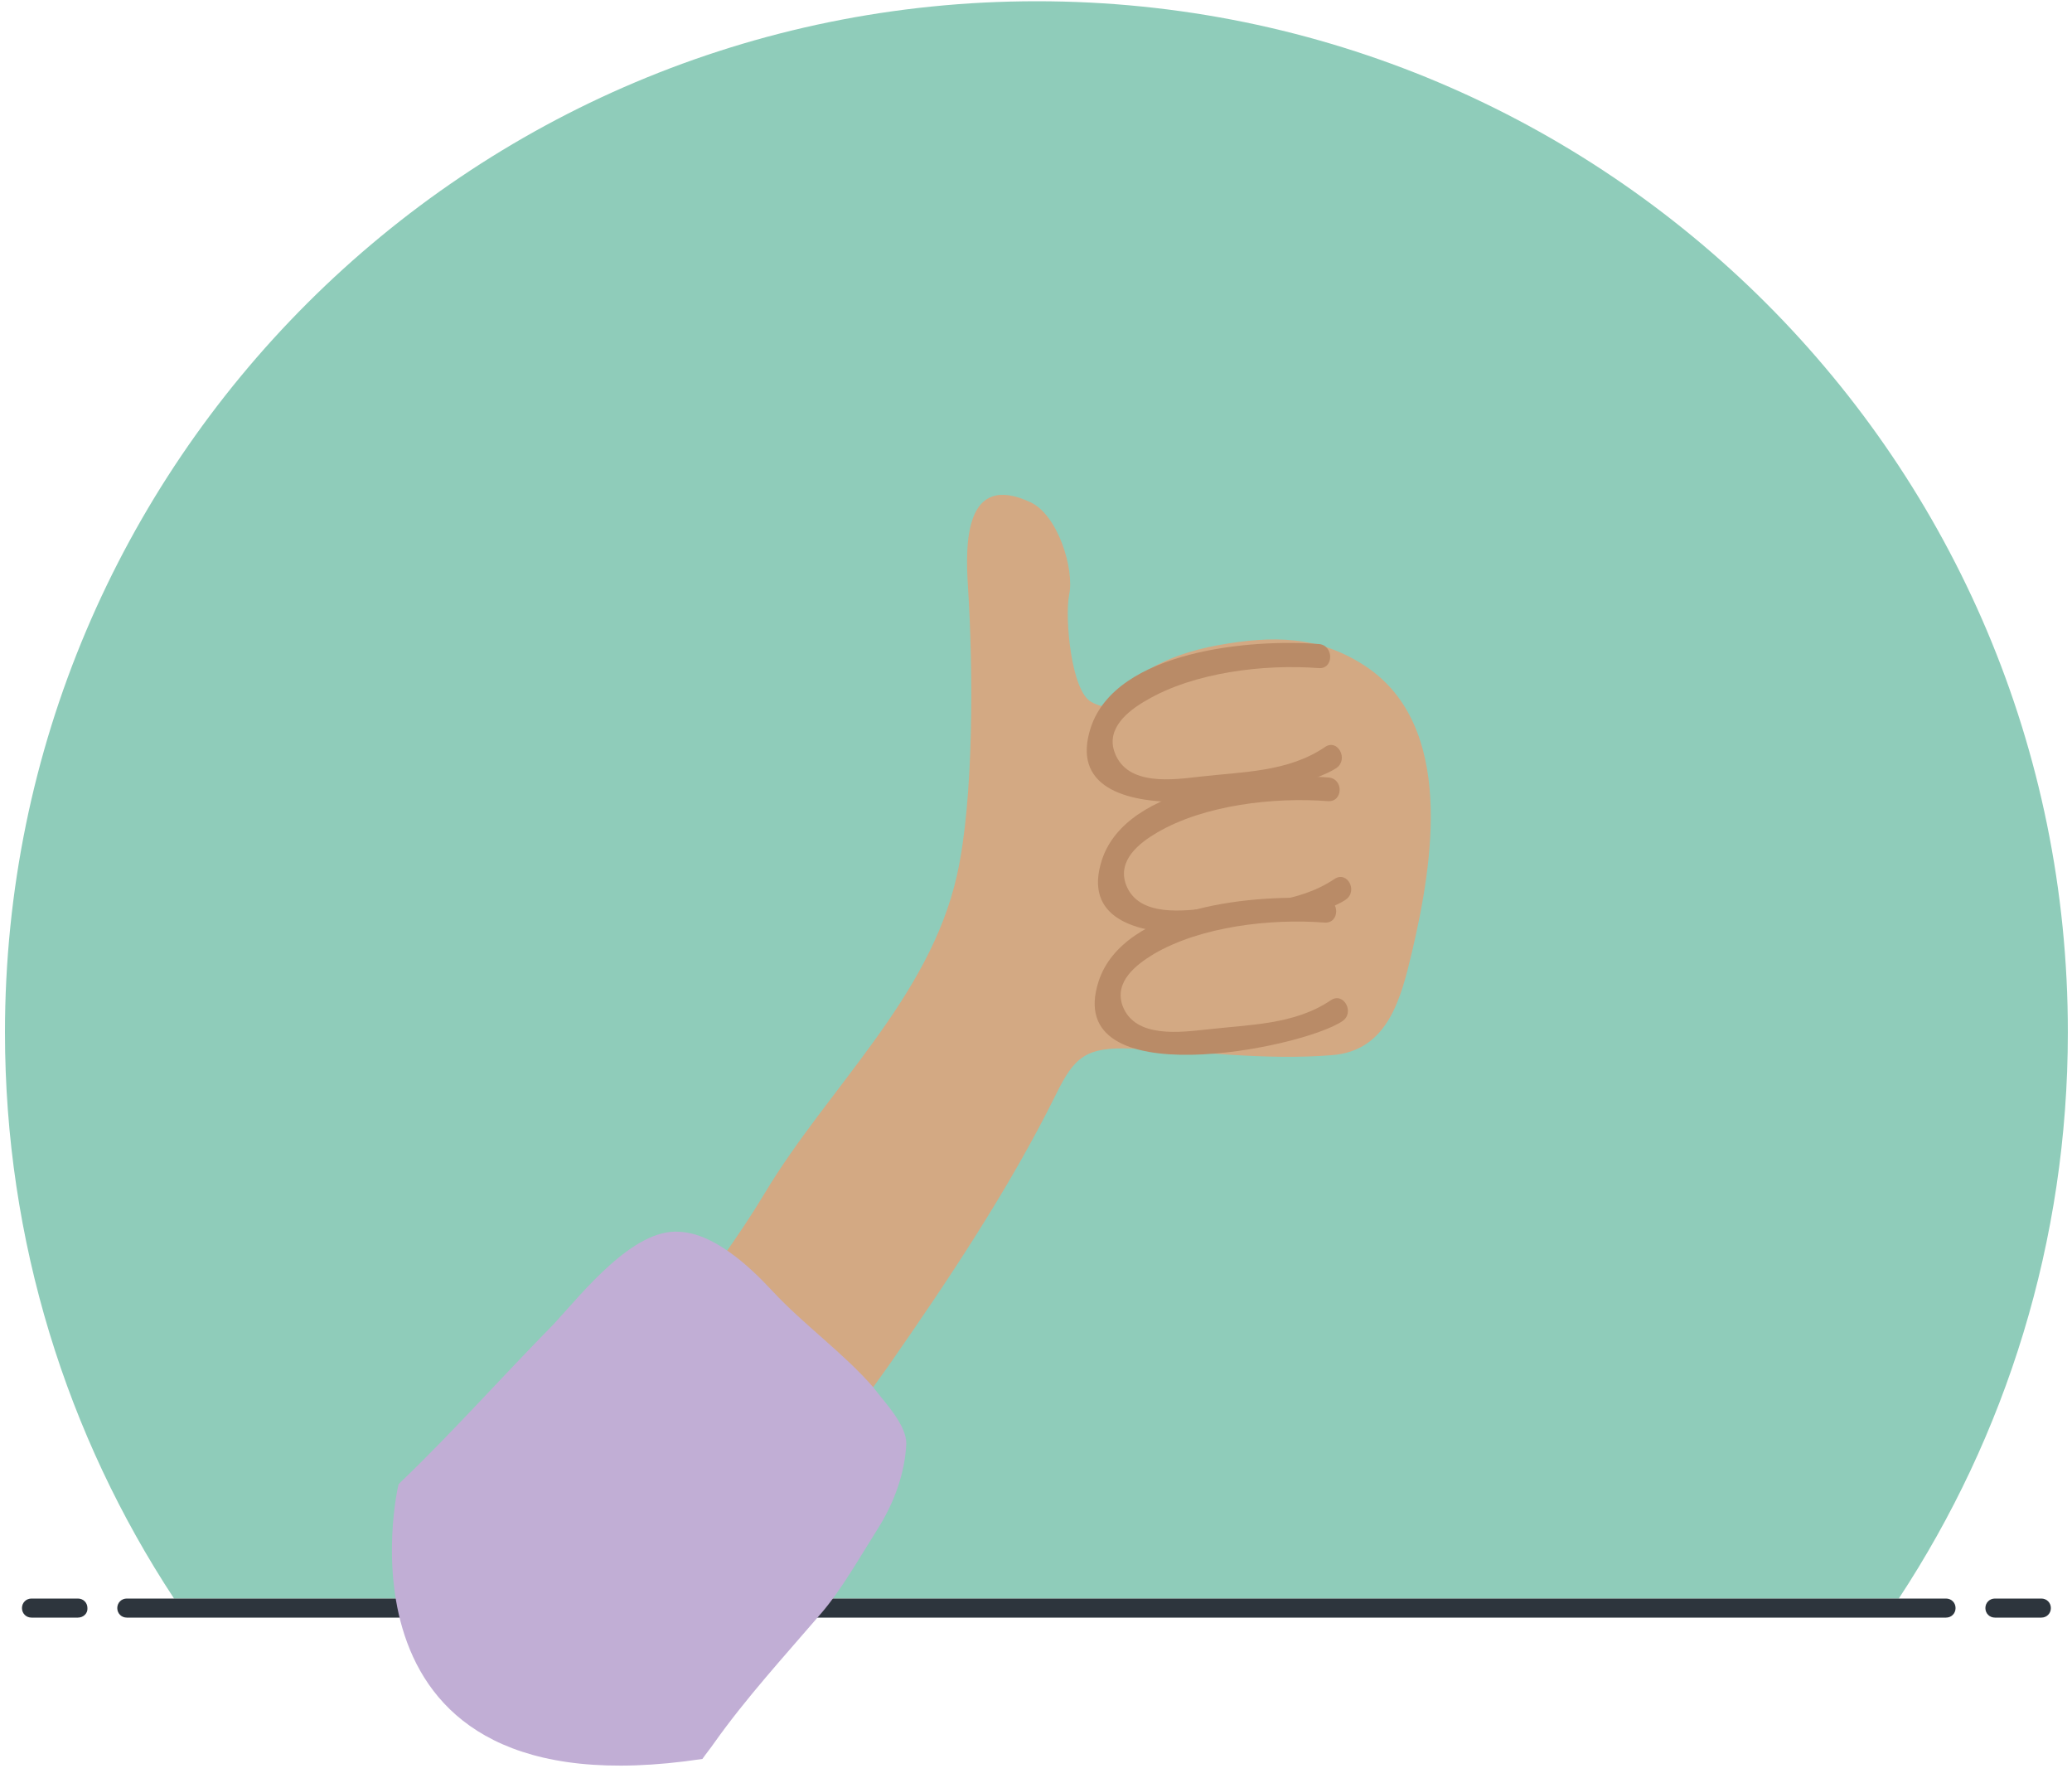
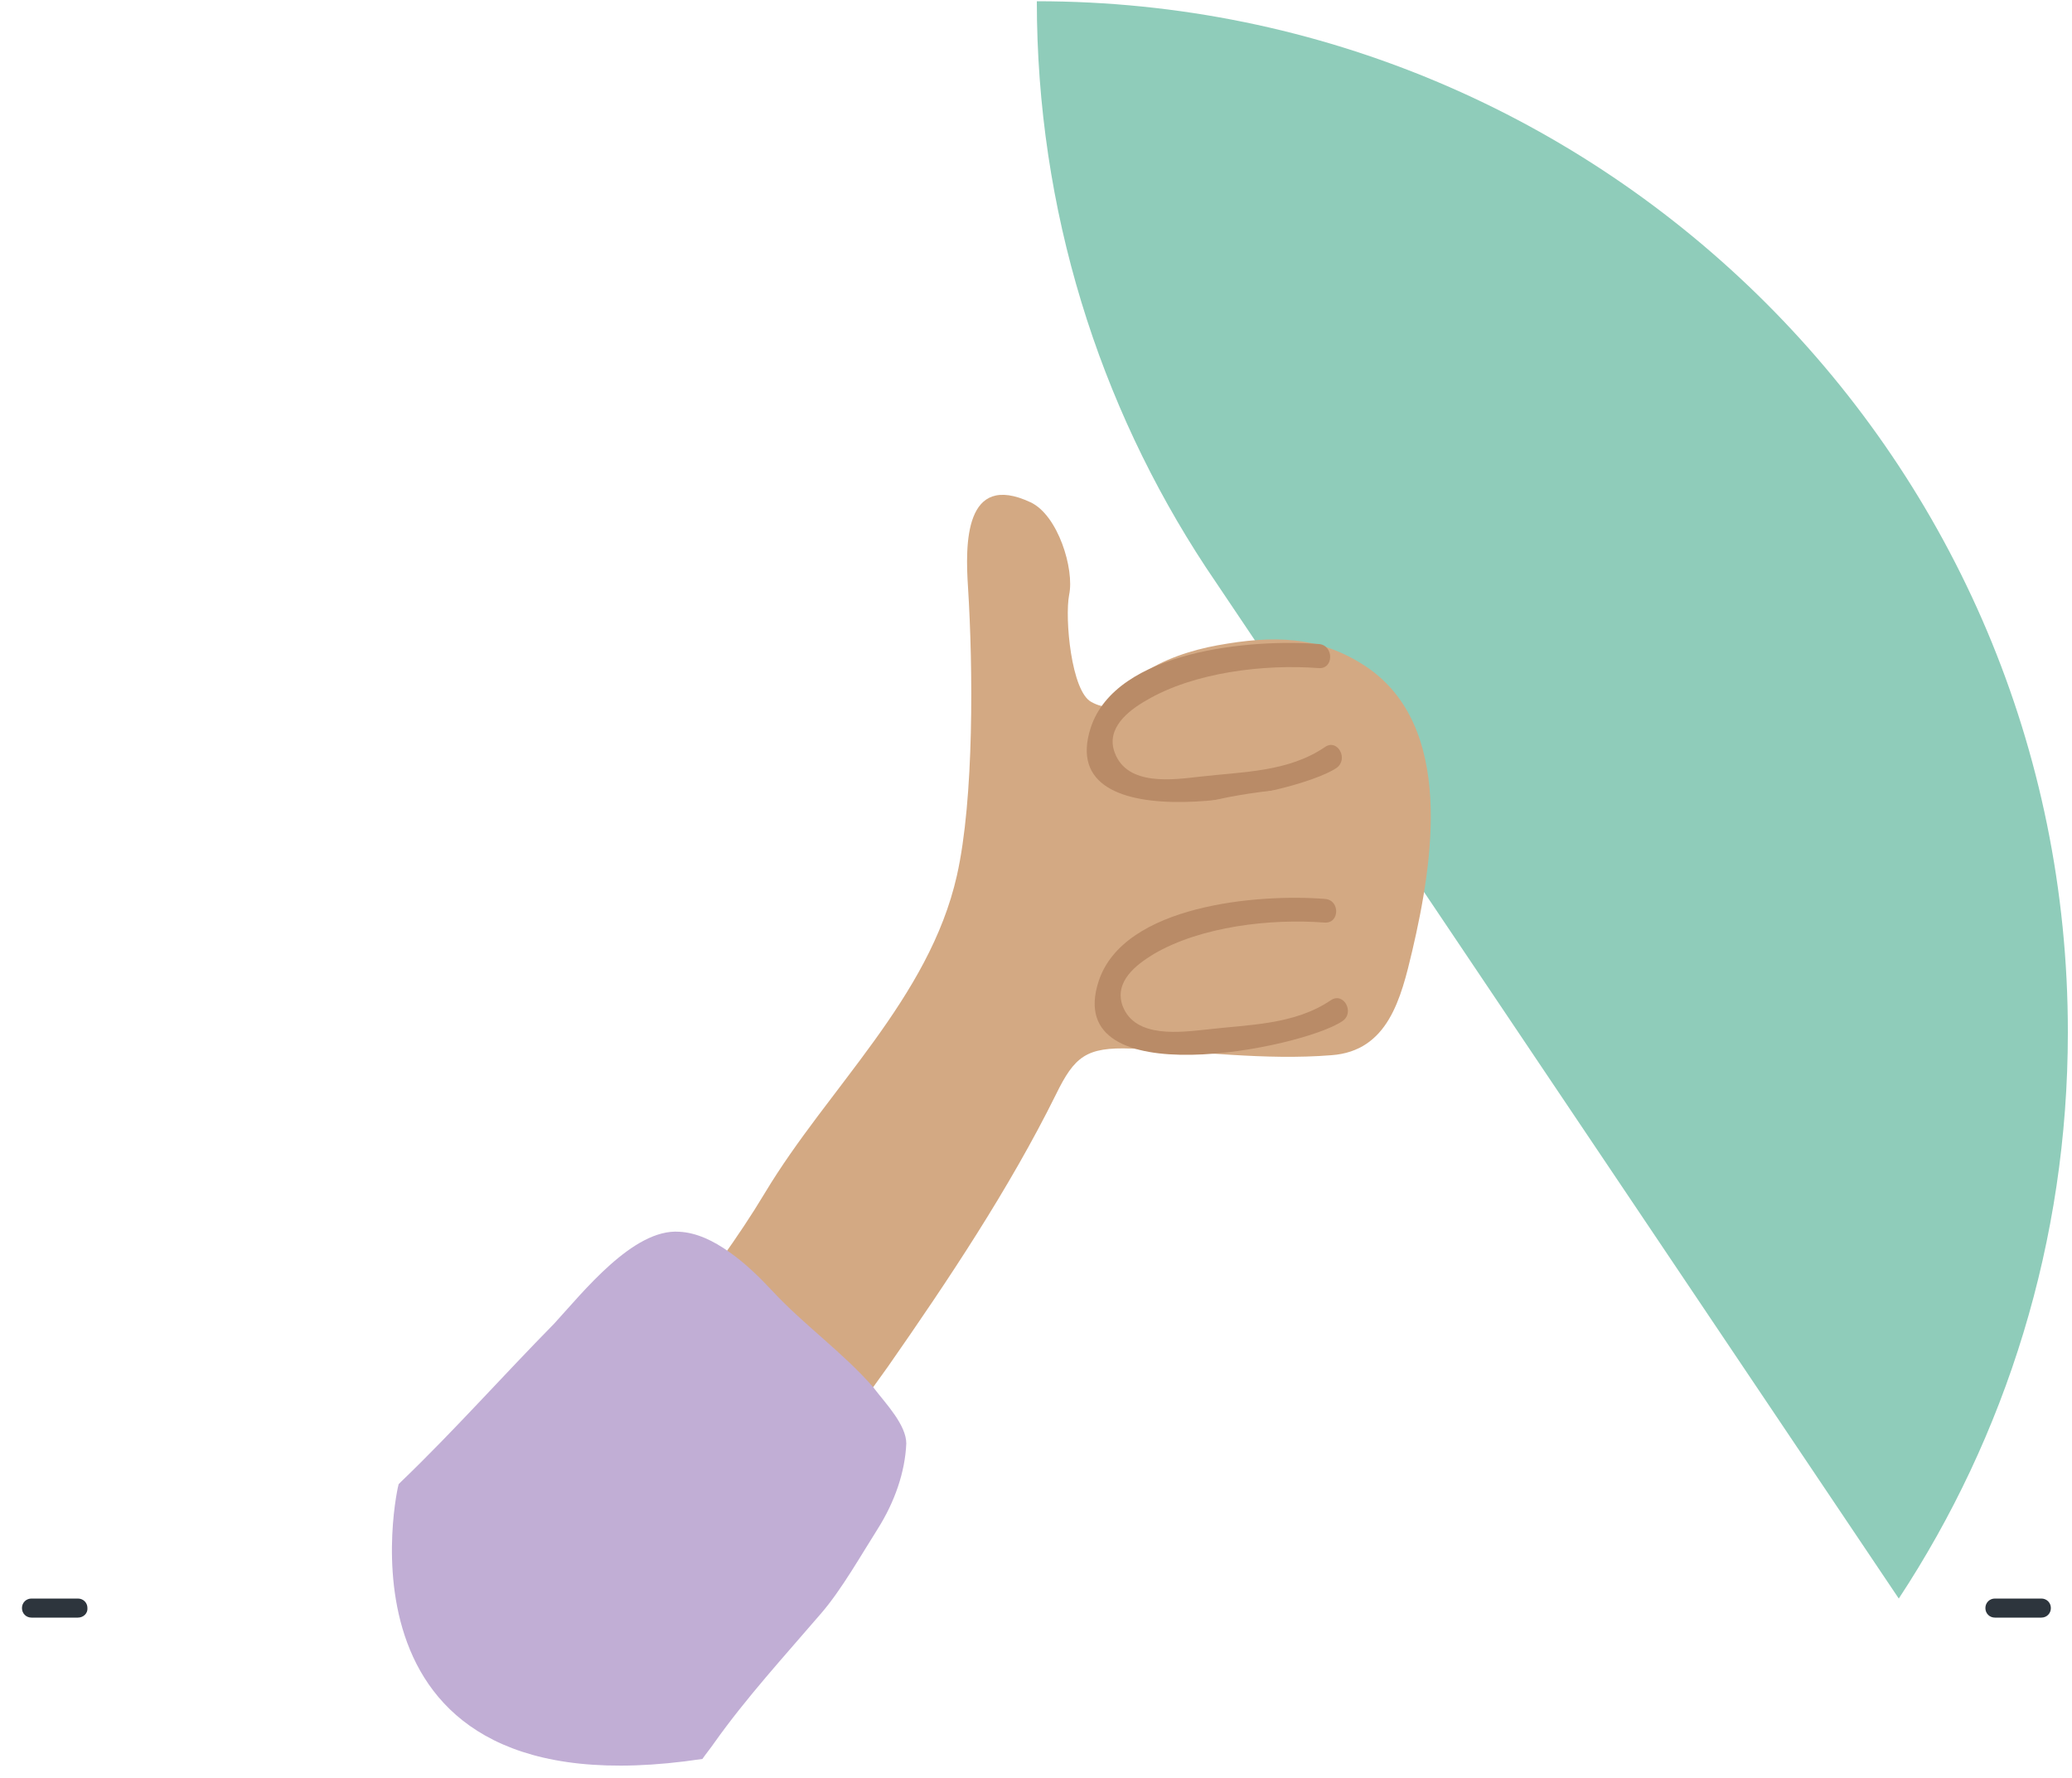
<svg xmlns="http://www.w3.org/2000/svg" enable-background="new 0 0 500 429" viewBox="0 0 500 429">
-   <path d="m458.2 385.7c25.8-39.2 40.8-86.2 40.8-136.6.1-137.5-111.4-248.8-248.8-248.8s-249 111.3-249 248.8c0 50.4 15 97.4 40.8 136.6z" fill="#8fccba" />
+   <path d="m458.2 385.7c25.8-39.2 40.8-86.2 40.8-136.6.1-137.5-111.4-248.8-248.8-248.8c0 50.4 15 97.4 40.8 136.6z" fill="#8fccba" />
  <g fill="#2d353d">
-     <path d="m151.2 385.7h-120.6c-1.3 0-2.3 1-2.3 2.3s1 2.3 2.3 2.3h439c1.3 0 2.3-1 2.3-2.3s-1-2.3-2.3-2.3h-163.3" />
    <path d="m18.8 390.3h-11.2c-1.3 0-2.3-1-2.3-2.3s1-2.3 2.3-2.3h11.2c1.3 0 2.3 1 2.3 2.3.1 1.3-1 2.3-2.3 2.3z" />
    <path d="m492.6 390.3h-11.2c-1.3 0-2.3-1-2.3-2.3s1-2.3 2.3-2.3h11.2c1.3 0 2.3 1 2.3 2.3s-1 2.3-2.3 2.3z" />
  </g>
  <path d="m254.8 264.1c4.5-9.2 7.3-11.5 18.2-11.1 16.2.6 32 2.9 48.3 1.6 13.7-1 16.8-13.8 19.5-25.2 5-21.4 10.3-54.2-11.2-68.6-11.3-7.5-22.6-7.5-35.8-5.1-6.1 1.1-13.4 3.4-18.4 7.1-4.7 3.6-5.3 10.2-12 6.6-4.9-2.5-6.5-20.3-5.4-25.9 1.3-6.2-2.7-19.2-9.3-22.3-16-7.5-15.8 10.1-15.1 20.6 1.2 19.2 1.5 50.9-2.7 69.5-6.7 29.6-31.1 51.2-46.3 76.5-3.3 5.5-6.8 10.7-10.5 15.9 3.9 2.8 7.5 6.3 10.4 9.4 7.5 8.2 17 14.8 24.4 23.3.1.1.2.3.3.4 1.7-2.4 3.4-4.7 5.1-7.1 14.5-20.8 29.2-42.8 40.5-65.6z" fill="#d3a983" />
  <path d="m169.5 424.4c.9-1.3 1.9-2.5 2.8-3.8 7.8-11 16.9-20.9 26-31.5 4.8-5.6 9.5-13.9 13.5-20.2 4.1-6.5 6.6-13.7 6.9-20.6 0-4.5-5-9.7-7.6-13.1-.1-.1-.2-.3-.3-.4-7.4-8.5-16.8-15.1-24.4-23.3-2.9-3.1-6.4-6.6-10.4-9.4-3.8-2.7-7.9-4.7-12.1-4.9-11.1-.8-23.3 14.7-30.2 22.2-12.5 12.7-24.2 25.9-36.9 38.1-.2.2-.4.4-.6.6-.1-.2-18.8 80.2 73.3 66.3z" fill="#c1aed5" />
  <path d="m290.3 190.2c10-1.1 24.8-.6 32.8-8.1 6-5.7 3.5-19.3-3.6-23.1-5.5-3-16.7-.2-22.5.7-11.2 1.9-37.4 8-29.8 24.8 3.4 7.9 16.2 6.4 23.1 5.7z" fill="#d3a983" />
  <path d="m318.3 155.4c-16.2-1.3-49 1.5-55.1 20.2-9.1 28.1 49.4 16.4 59.3 9.7 3-2.1.3-7.1-2.7-5.1-8.9 6.1-19.9 6-30.3 7.2-6.2.7-17.5 2.4-20.5-5.8-2.2-5.8 3.2-10.1 7.6-12.6 11.5-6.8 28.5-8.8 41.6-7.8 3.7.3 3.7-5.5.1-5.8z" fill="#b98b67" />
  <path d="m292.8 221.8c5.9-.6 11.8-.9 17.7-2 4-.8 12-2.2 15-5.4 4.1-4.4 3.7-22.5-3-24.6-1.8-.5-6.9.4-9.1.5-4 .1-8.1.6-12.1 1.2-11.2 1.7-39.3 7.5-31.6 24.7 3.6 7.9 16.3 6.4 23.1 5.6z" fill="#d3a983" />
-   <path d="m320.6 187.6c-16.1-1.3-48.7 1.5-54.7 19.9-9 27.8 49.1 16.2 58.8 9.6 3.1-2.1.4-7.1-2.7-5-8.8 5.9-19.8 5.9-30 7-6 .6-17.3 2.4-20.3-5.7-2.1-5.8 3.2-10 7.5-12.5 11.4-6.7 28.3-8.6 41.2-7.6 3.7.3 3.9-5.4.2-5.7z" fill="#b98b67" />
  <path d="m291.9 251.1c8.4-1 24.5 0 30.7-7.1 4-4.5 3.8-19.9-1.3-23.8-4.1-3-16.7-.2-21.4.6-11.2 1.7-38.7 7.6-31 24.7 3.6 7.9 16.3 6.4 23 5.6z" fill="#d3a983" />
  <path d="m319.8 216.9c-16.1-1.3-48.7 1.4-54.7 19.9-9 27.8 49.1 16.2 58.8 9.6 3.1-2 .4-7.1-2.7-5.1-8.8 6-19.8 5.9-30 7.1-6 .6-17.3 2.3-20.3-5.7-2.1-5.8 3.2-9.9 7.5-12.5 11.4-6.7 28.3-8.6 41.2-7.6 3.7.3 3.8-5.4.2-5.7z" fill="#b98b67" />
</svg>